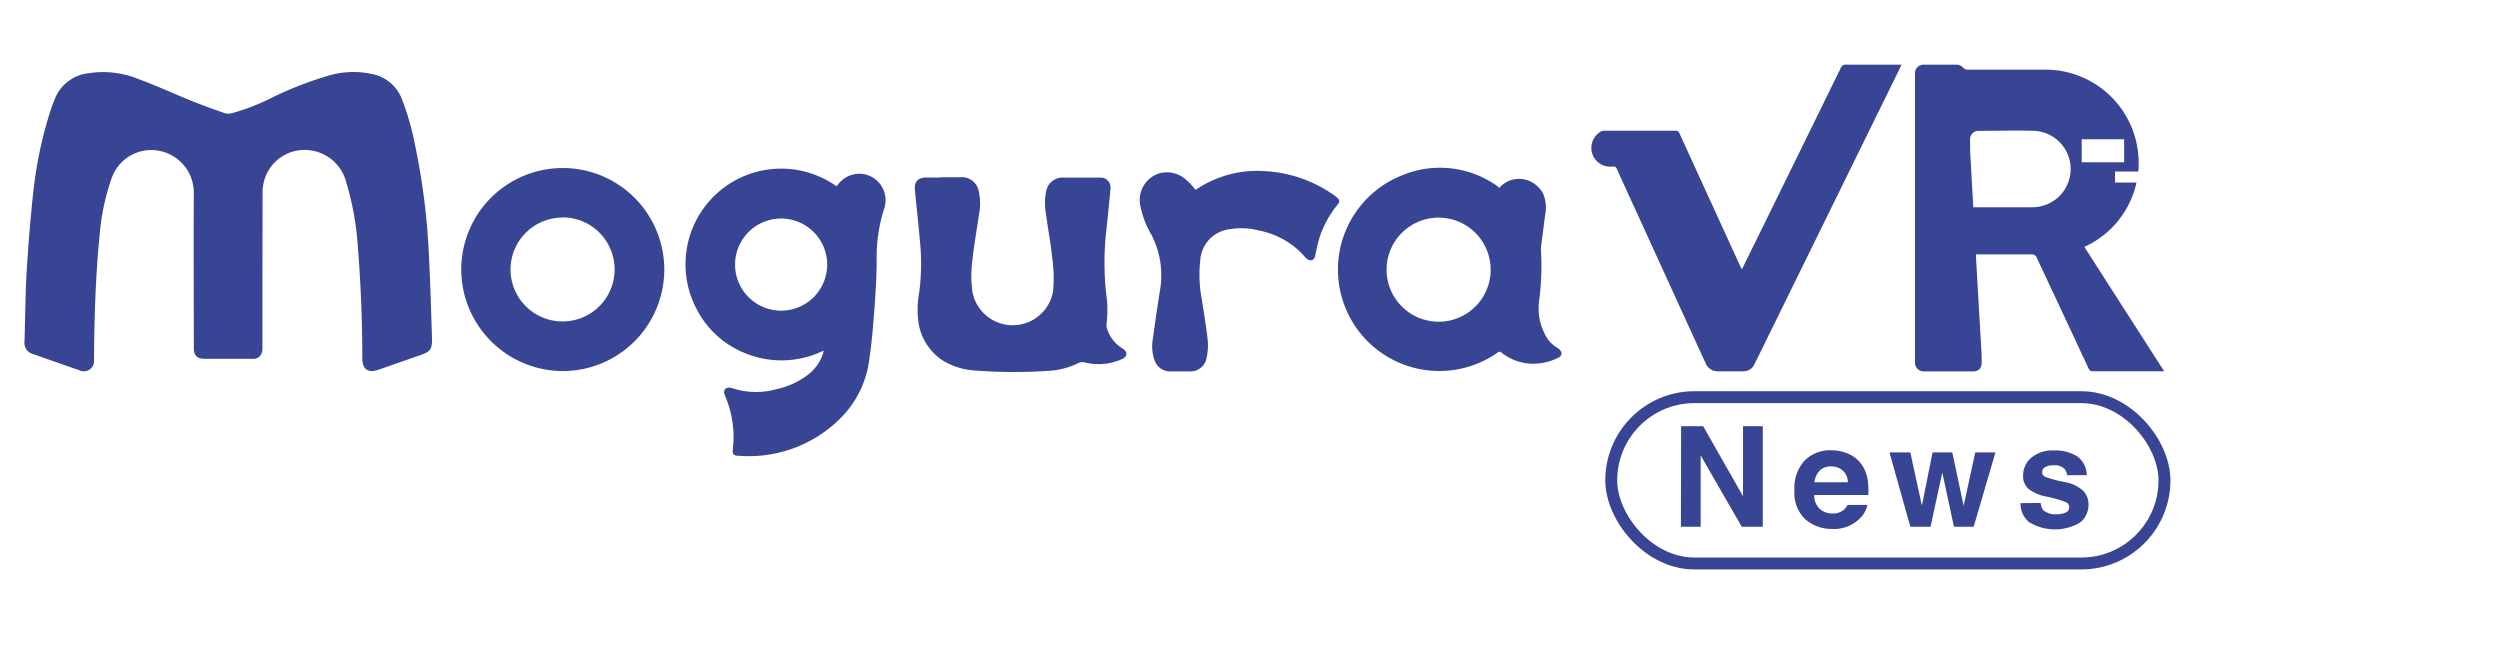
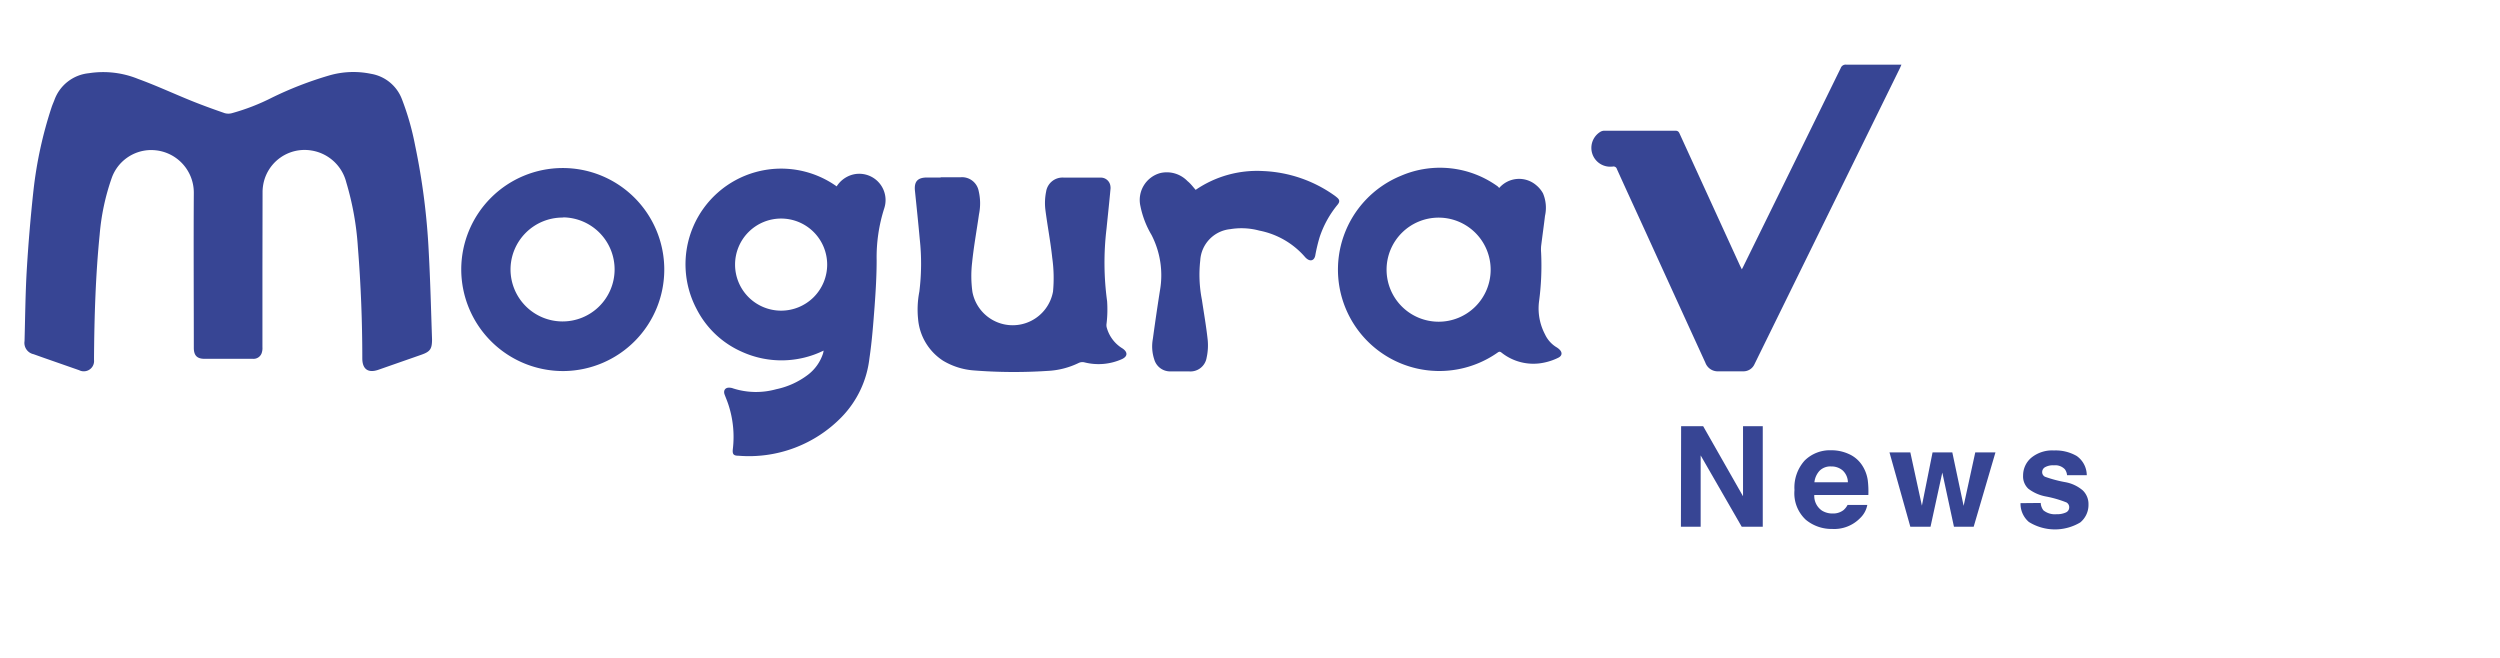
<svg xmlns="http://www.w3.org/2000/svg" id="レイヤー_1" data-name="レイヤー 1" viewBox="0 0 380 100">
  <defs>
    <style>.cls-1{fill:#374594;}.cls-2{fill:none;stroke:#374594;stroke-miterlimit:10;stroke-width:1.81px;}</style>
  </defs>
  <g id="グループ_338" data-name="グループ 338">
    <path id="パス_3" data-name="パス 3" class="cls-1" d="M39.89,40.82V52.76a2.28,2.28,0,0,1-.15,1,1.31,1.31,0,0,1-1.31.78H31.09c-1.14,0-1.63-.51-1.63-1.67,0-7.86-.05-15.74,0-23.61A6.47,6.47,0,0,0,23,22.81h-.21A6.38,6.38,0,0,0,17,27a34.59,34.59,0,0,0-1.85,8.65c-.62,6.2-.81,12.43-.86,18.66v.39a1.56,1.56,0,0,1-1.39,1.73,1.54,1.54,0,0,1-.87-.16L6.51,54.34l-1.4-.5a1.76,1.76,0,0,1-1.38-2c.1-3.67.13-7.36.35-11q.36-5.93,1-11.83A62.33,62.33,0,0,1,7.85,16.28c.12-.36.28-.71.41-1.05a6.21,6.21,0,0,1,5.23-4.1A14.13,14.13,0,0,1,21,12c2.75,1,5.43,2.25,8.16,3.35,1.64.66,3.3,1.26,5,1.85a2.05,2.05,0,0,0,1.1,0,32.34,32.34,0,0,0,6.06-2.35A54.85,54.85,0,0,1,50,11.48a13.17,13.17,0,0,1,6.39-.26,6.1,6.1,0,0,1,4.7,3.85,40.56,40.56,0,0,1,2,7,103.2,103.2,0,0,1,2.08,16.25c.24,4.41.35,8.83.5,13.25,0,1.46-.26,1.88-1.65,2.36L57.53,56.2c-1.56.55-2.45-.07-2.46-1.7,0-5.64-.22-11.27-.67-16.89a44.06,44.06,0,0,0-1.76-9.87,6.51,6.51,0,0,0-5.28-4.86A6.38,6.38,0,0,0,40,28.13a6.84,6.84,0,0,0-.09.91Z" />
-     <path id="パス_4" data-name="パス 4" class="cls-1" d="M325,26.07h-3.52v1.68h3.27a14.08,14.08,0,0,1-7.93,9.78l12.13,18.9-.53,0H318.16a.64.64,0,0,1-.7-.43q-3.93-8.43-7.88-16.84a.72.72,0,0,0-.77-.49c-2.62,0-5.26,0-7.89,0h-.57c0,.82.07,1.57.11,2.36L301.21,54c0,.36,0,.72,0,1.08,0,.9-.42,1.36-1.31,1.37q-3.72,0-7.44,0a1.32,1.32,0,0,1-1.38-1.25V11.09a1.29,1.29,0,0,1,1.27-1.26c1.71,0,3.42,0,5.12,0a1.34,1.34,0,0,1,.9.42,1,1,0,0,0,.85.34h12a14.16,14.16,0,0,1,13.85,14.46l0,.61A3.14,3.14,0,0,0,325,26.07ZM299.94,31.5h9a5.81,5.81,0,0,0,.33-11.61c-2.82-.09-5.65,0-8.47,0a1.28,1.28,0,0,0-1.35,1.2.29.29,0,0,0,0,.13c0,.87,0,1.74.06,2.6C299.65,26.35,299.79,28.89,299.94,31.5Zm16.48-6.84h6.45V21.17h-6.45Z" />
    <path id="パス_5" data-name="パス 5" class="cls-1" d="M127.16,28.35a4.16,4.16,0,0,1,2.41-1.8,4,4,0,0,1,4.84,5.1,24.4,24.4,0,0,0-1.16,7.9c0,2.34-.14,4.67-.31,7-.2,2.65-.4,5.31-.79,7.94a15.29,15.29,0,0,1-4.23,8.91,19.65,19.65,0,0,1-15.69,5.87c-.75,0-.92-.25-.84-1a15.74,15.74,0,0,0-.71-6.88c-.16-.47-.35-.92-.52-1.37-.27-.67.08-1.17.8-1.09a1.67,1.67,0,0,1,.48.11,11.41,11.41,0,0,0,6.55.12,12,12,0,0,0,4.85-2.22,6.65,6.65,0,0,0,2.26-3.21,3.43,3.43,0,0,0,.09-.44,14.55,14.55,0,0,1-12.45.17A14.09,14.09,0,0,1,105.9,47a14.54,14.54,0,0,1,21.26-18.68Zm-8.43,4.87a7,7,0,0,0-7,7h0a7,7,0,1,0,7-7Z" />
    <path id="パス_6" data-name="パス 6" class="cls-1" d="M264.76,40.94c.13-.25.22-.42.3-.59q7.38-15,14.73-30a.79.79,0,0,1,.86-.52c2.76,0,5.51,0,8.37,0-.09.19-.14.32-.2.46L266.69,55.34a1.84,1.84,0,0,1-1.77,1.1c-1.23,0-2.46,0-3.7,0a2,2,0,0,1-2-1.3q-4.58-10-9.17-20.07c-1.43-3.13-2.87-6.24-4.28-9.37a.53.53,0,0,0-.64-.38l-.06,0A2.86,2.86,0,0,1,243.32,20a1.18,1.18,0,0,1,.56-.13c3.6,0,7.19,0,10.79,0,.42,0,.53.22.66.51l9.15,20C264.55,40.52,264.64,40.7,264.76,40.94Z" />
    <path id="パス_7" data-name="パス 7" class="cls-1" d="M227.88,28.57a4,4,0,0,1,5.66-.39,4.19,4.19,0,0,1,1,1.22,5.62,5.62,0,0,1,.3,3.41c-.18,1.53-.4,3.06-.59,4.6a5.88,5.88,0,0,0,0,1,41.11,41.11,0,0,1-.33,7.52,8.46,8.46,0,0,0,.91,4.87,4.52,4.52,0,0,0,1.79,2,2.42,2.42,0,0,1,.36.27c.53.47.5,1-.13,1.31a8.87,8.87,0,0,1-2.12.73,7.78,7.78,0,0,1-6.51-1.52c-.3-.24-.46-.08-.68.07a15.41,15.41,0,1,1-14.62-26.93,15,15,0,0,1,14.73,1.6ZM226.58,41a7.91,7.91,0,1,0-7.92,7.9h0A7.9,7.9,0,0,0,226.58,41v0Z" />
-     <path id="パス_8" data-name="パス 8" class="cls-1" d="M142.94,26.94c1,0,2.07,0,3.1,0a2.58,2.58,0,0,1,2.72,2.1,8.2,8.2,0,0,1,.05,3.52c-.35,2.46-.8,4.9-1.05,7.36a17.52,17.52,0,0,0,.05,4.46,6.23,6.23,0,0,0,12.25-.07,21.94,21.94,0,0,0-.12-5.12c-.26-2.47-.74-4.91-1.05-7.37a8.69,8.69,0,0,1,.12-2.69A2.52,2.52,0,0,1,161.75,27c1.83,0,3.64,0,5.46,0a1.47,1.47,0,0,1,1.58,1.35,1.56,1.56,0,0,1,0,.43c-.18,2-.4,4-.6,6a43.23,43.23,0,0,0,.09,11,18.17,18.17,0,0,1-.08,3.38,1.58,1.58,0,0,0,0,.53,5.36,5.36,0,0,0,2.21,3.14l.25.16c.77.55.75,1.17-.09,1.58a8.69,8.69,0,0,1-5.77.5,1.29,1.29,0,0,0-.82.09,12.12,12.12,0,0,1-4.8,1.22,77.82,77.82,0,0,1-11.22-.08,10.6,10.6,0,0,1-4.61-1.47,8.39,8.39,0,0,1-3.8-6.33,14.23,14.23,0,0,1,.19-4.17,34.27,34.27,0,0,0,.06-8c-.22-2.45-.48-4.9-.73-7.35-.14-1.41.43-2,1.85-2H143Z" />
+     <path id="パス_8" data-name="パス 8" class="cls-1" d="M142.94,26.94c1,0,2.07,0,3.1,0a2.58,2.58,0,0,1,2.72,2.1,8.2,8.2,0,0,1,.05,3.52c-.35,2.46-.8,4.9-1.05,7.36a17.52,17.52,0,0,0,.05,4.46,6.23,6.23,0,0,0,12.25-.07,21.94,21.94,0,0,0-.12-5.12c-.26-2.47-.74-4.91-1.05-7.37a8.69,8.69,0,0,1,.12-2.69A2.52,2.52,0,0,1,161.75,27c1.83,0,3.64,0,5.46,0a1.47,1.47,0,0,1,1.58,1.35,1.56,1.56,0,0,1,0,.43c-.18,2-.4,4-.6,6a43.23,43.23,0,0,0,.09,11,18.17,18.17,0,0,1-.08,3.38,1.58,1.58,0,0,0,0,.53,5.36,5.36,0,0,0,2.21,3.14l.25.16c.77.55.75,1.17-.09,1.58a8.69,8.69,0,0,1-5.77.5,1.29,1.29,0,0,0-.82.09,12.12,12.12,0,0,1-4.8,1.22,77.82,77.82,0,0,1-11.22-.08,10.6,10.6,0,0,1-4.61-1.47,8.39,8.39,0,0,1-3.8-6.33,14.23,14.23,0,0,1,.19-4.17,34.27,34.27,0,0,0,.06-8c-.22-2.45-.48-4.9-.73-7.35-.14-1.41.43-2,1.85-2H143" />
    <path id="パス_9" data-name="パス 9" class="cls-1" d="M70.11,40.94A15.43,15.43,0,1,1,85.71,56.4h-.13A15.47,15.47,0,0,1,70.11,40.94ZM85.6,33.07a7.91,7.91,0,0,0-8,7.84v0a7.91,7.91,0,1,0,8-7.87Z" />
    <path id="パス_10" data-name="パス 10" class="cls-1" d="M181.74,28.86A16.5,16.5,0,0,1,192,26a20.11,20.11,0,0,1,10.73,3.64,5.32,5.32,0,0,1,.47.36c.43.35.48.65.13,1.09a15.36,15.36,0,0,0-2.74,4.94,24.94,24.94,0,0,0-.67,2.81c-.14.69-.64.94-1.21.54a1.86,1.86,0,0,1-.36-.33,12.3,12.3,0,0,0-6.94-4,10.38,10.38,0,0,0-4.4-.22,5.07,5.07,0,0,0-4.57,4.74,19.69,19.69,0,0,0,.25,6c.3,2,.65,4,.87,6a8.65,8.65,0,0,1-.15,2.78,2.49,2.49,0,0,1-2.7,2.1c-.9,0-1.8,0-2.71,0a2.51,2.51,0,0,1-2.56-1.84,6.27,6.27,0,0,1-.21-3.07q.5-3.66,1.07-7.31a13.37,13.37,0,0,0-1.27-8.52,14,14,0,0,1-1.69-4.4,4.24,4.24,0,0,1,3-5,4.37,4.37,0,0,1,4.16,1.22C181,27.93,181.33,28.4,181.74,28.86Z" />
  </g>
  <path class="cls-1" d="M255.53,64.78h3.35l6.06,10.65V64.78h3V80.06h-3.2L258.5,69.22V80.06h-3Z" />
  <path class="cls-1" d="M281,69A4.66,4.66,0,0,1,283,70.66a5.62,5.62,0,0,1,.9,2.33,14,14,0,0,1,.09,2.25h-8.22a2.7,2.7,0,0,0,1.18,2.38,3,3,0,0,0,1.63.43,2.54,2.54,0,0,0,1.64-.52,2.62,2.62,0,0,0,.61-.78h3a3.68,3.68,0,0,1-1.09,2,5.5,5.5,0,0,1-4.25,1.65,6.13,6.13,0,0,1-4-1.39,5.49,5.49,0,0,1-1.73-4.52A6.13,6.13,0,0,1,274.31,70a5.46,5.46,0,0,1,4-1.56A6.35,6.35,0,0,1,281,69Zm-4.42,2.55a3.06,3.06,0,0,0-.79,1.75h5.09a2.5,2.5,0,0,0-.79-1.79,2.61,2.61,0,0,0-1.75-.61A2.32,2.32,0,0,0,276.59,71.54Z" />
  <path class="cls-1" d="M293.75,68.76h3l1.72,8.13,1.77-8.13h3.07L300,80.06h-3l-1.77-8.23-1.79,8.23h-3.07l-3.17-11.3h3.17l1.76,8.1Z" />
  <path class="cls-1" d="M310.19,76.45a2,2,0,0,0,.41,1.12,2.78,2.78,0,0,0,2,.59A3.16,3.16,0,0,0,314,77.9a.84.84,0,0,0,.52-.78.82.82,0,0,0-.42-.75,16.9,16.9,0,0,0-3.09-.9,6.26,6.26,0,0,1-2.71-1.19,2.56,2.56,0,0,1-.79-2,3.53,3.53,0,0,1,1.23-2.69,5,5,0,0,1,3.46-1.12,6.4,6.4,0,0,1,3.46.84,3.61,3.61,0,0,1,1.53,2.92h-3a1.75,1.75,0,0,0-.33-.9,2,2,0,0,0-1.66-.6,2.43,2.43,0,0,0-1.38.3.86.86,0,0,0-.41.7.78.78,0,0,0,.44.74,19.12,19.12,0,0,0,3.08.82,5.6,5.6,0,0,1,2.65,1.25,2.87,2.87,0,0,1,.87,2.13,3.45,3.45,0,0,1-1.25,2.74,7.51,7.51,0,0,1-7.81-.07,3.64,3.64,0,0,1-1.27-2.86Z" />
-   <rect class="cls-2" x="244.91" y="60.37" width="84.09" height="25.28" rx="12.64" />
</svg>